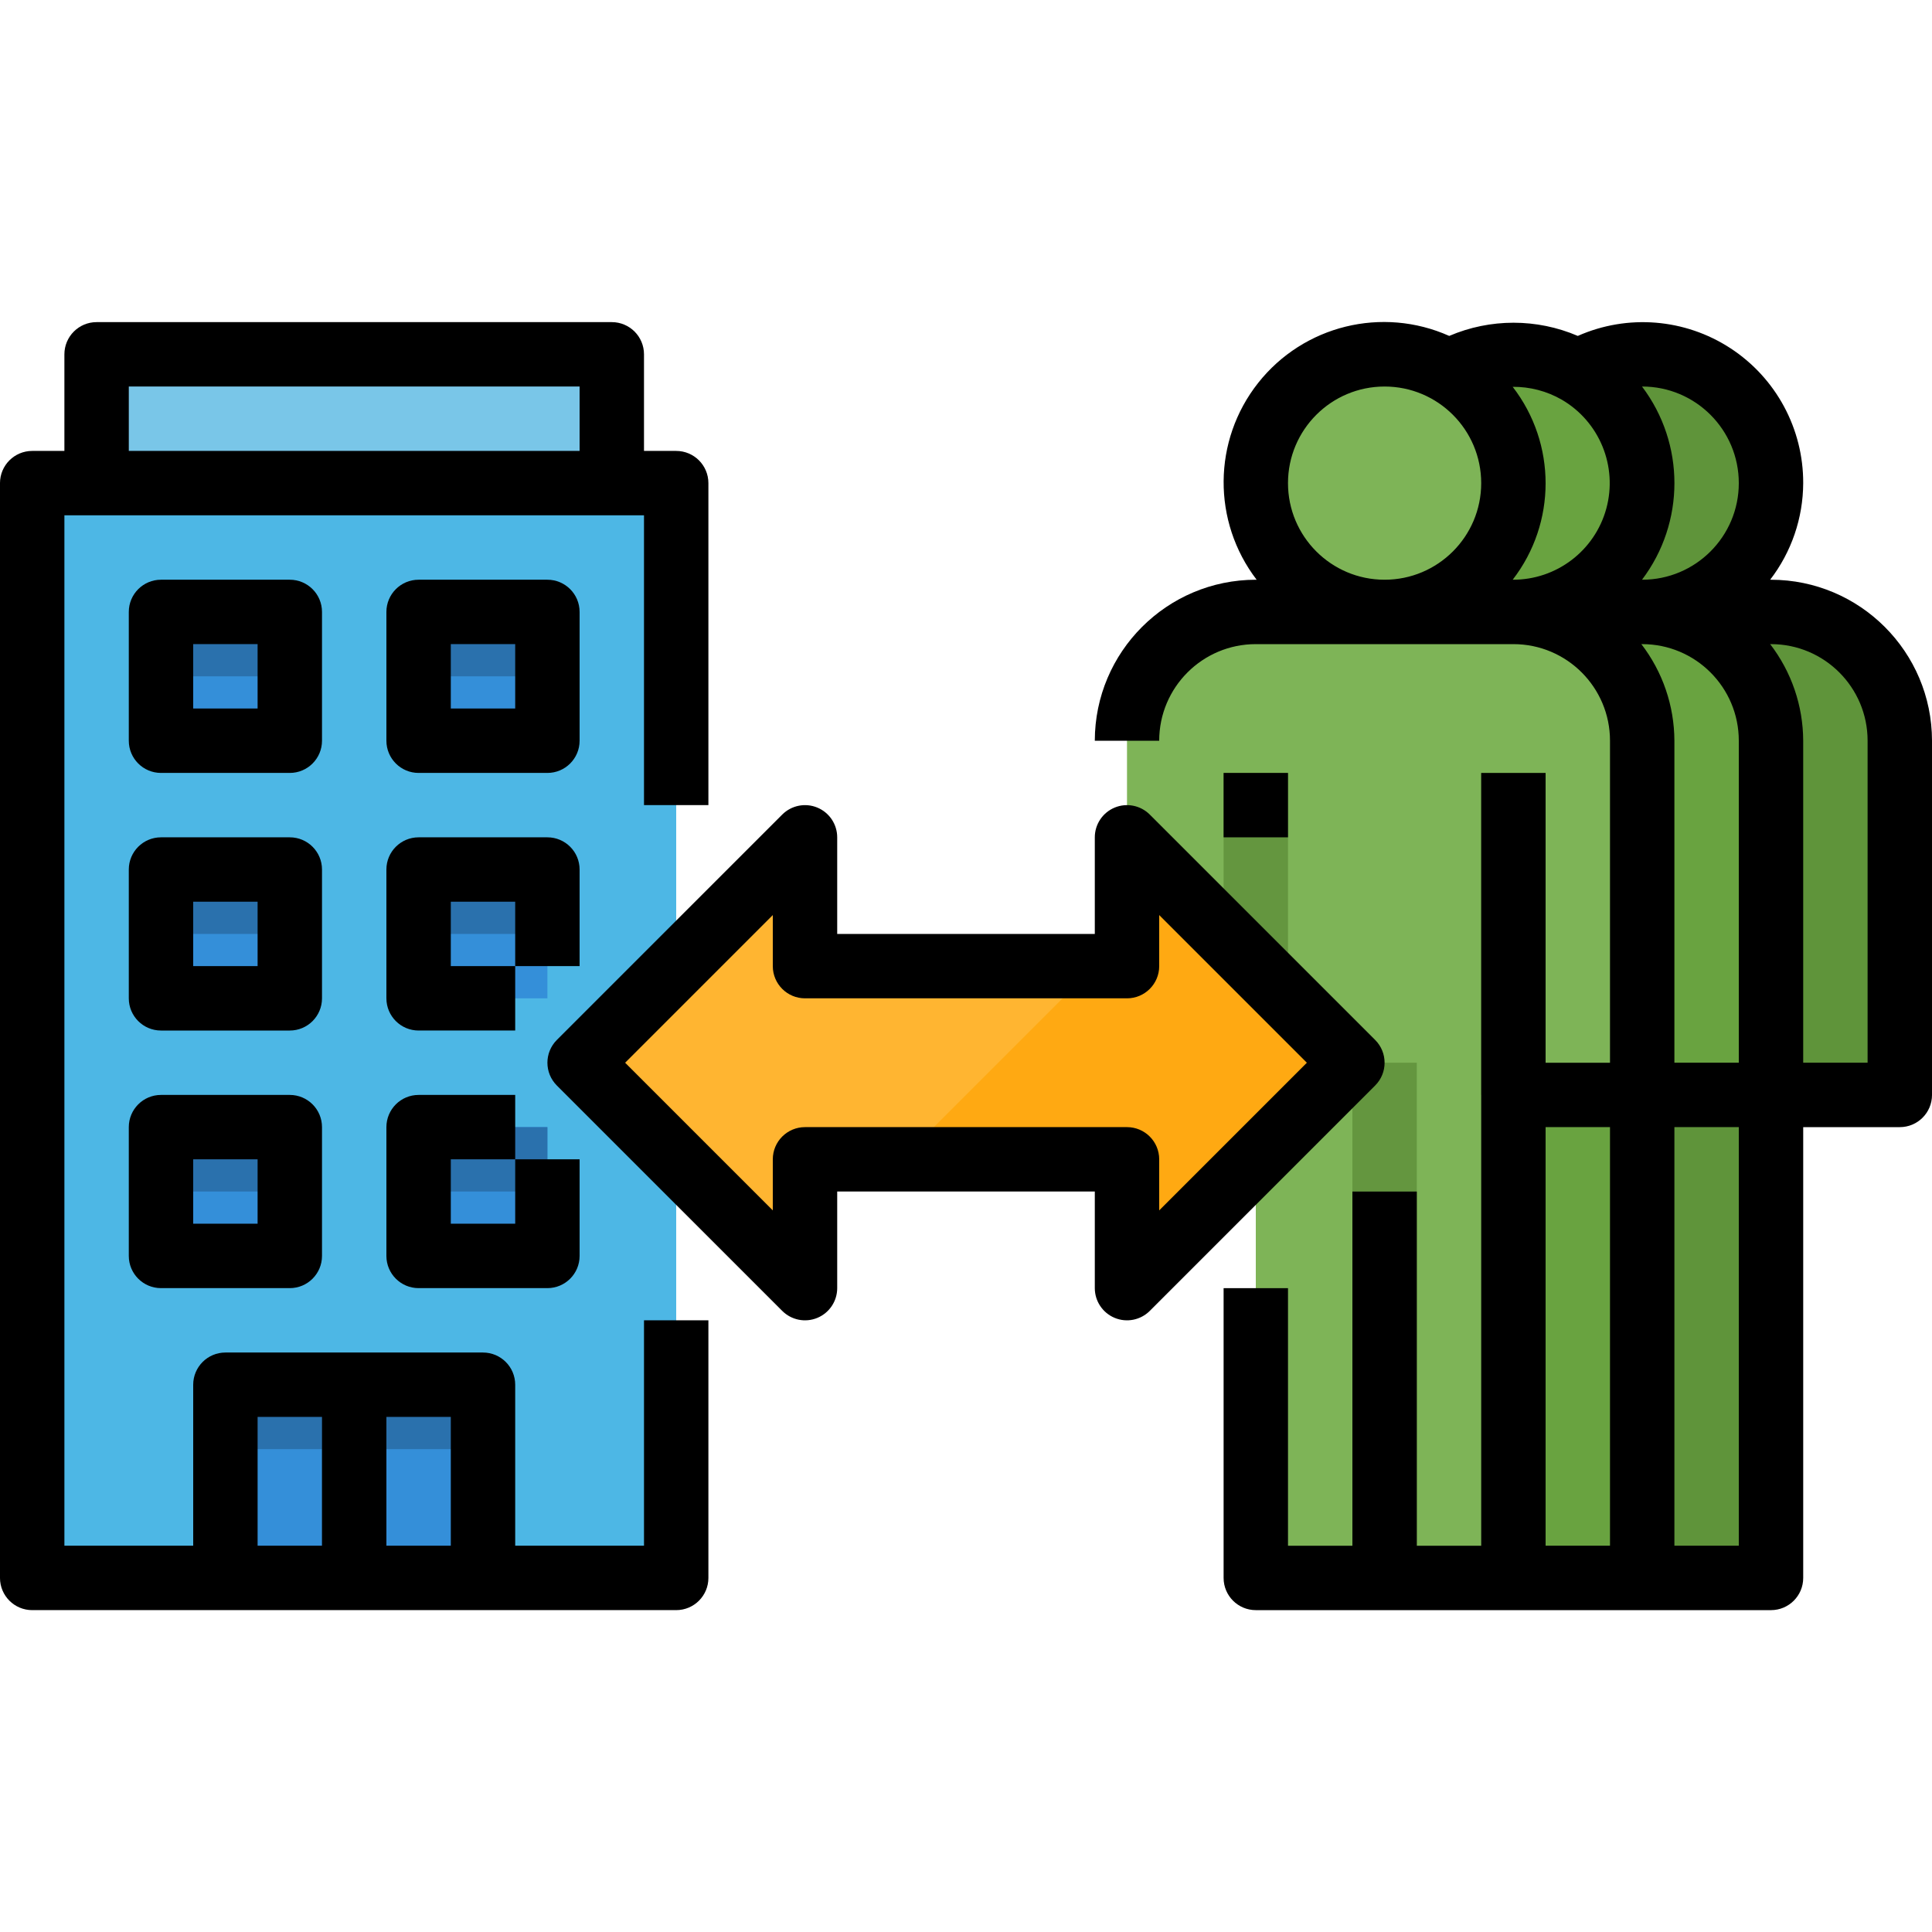
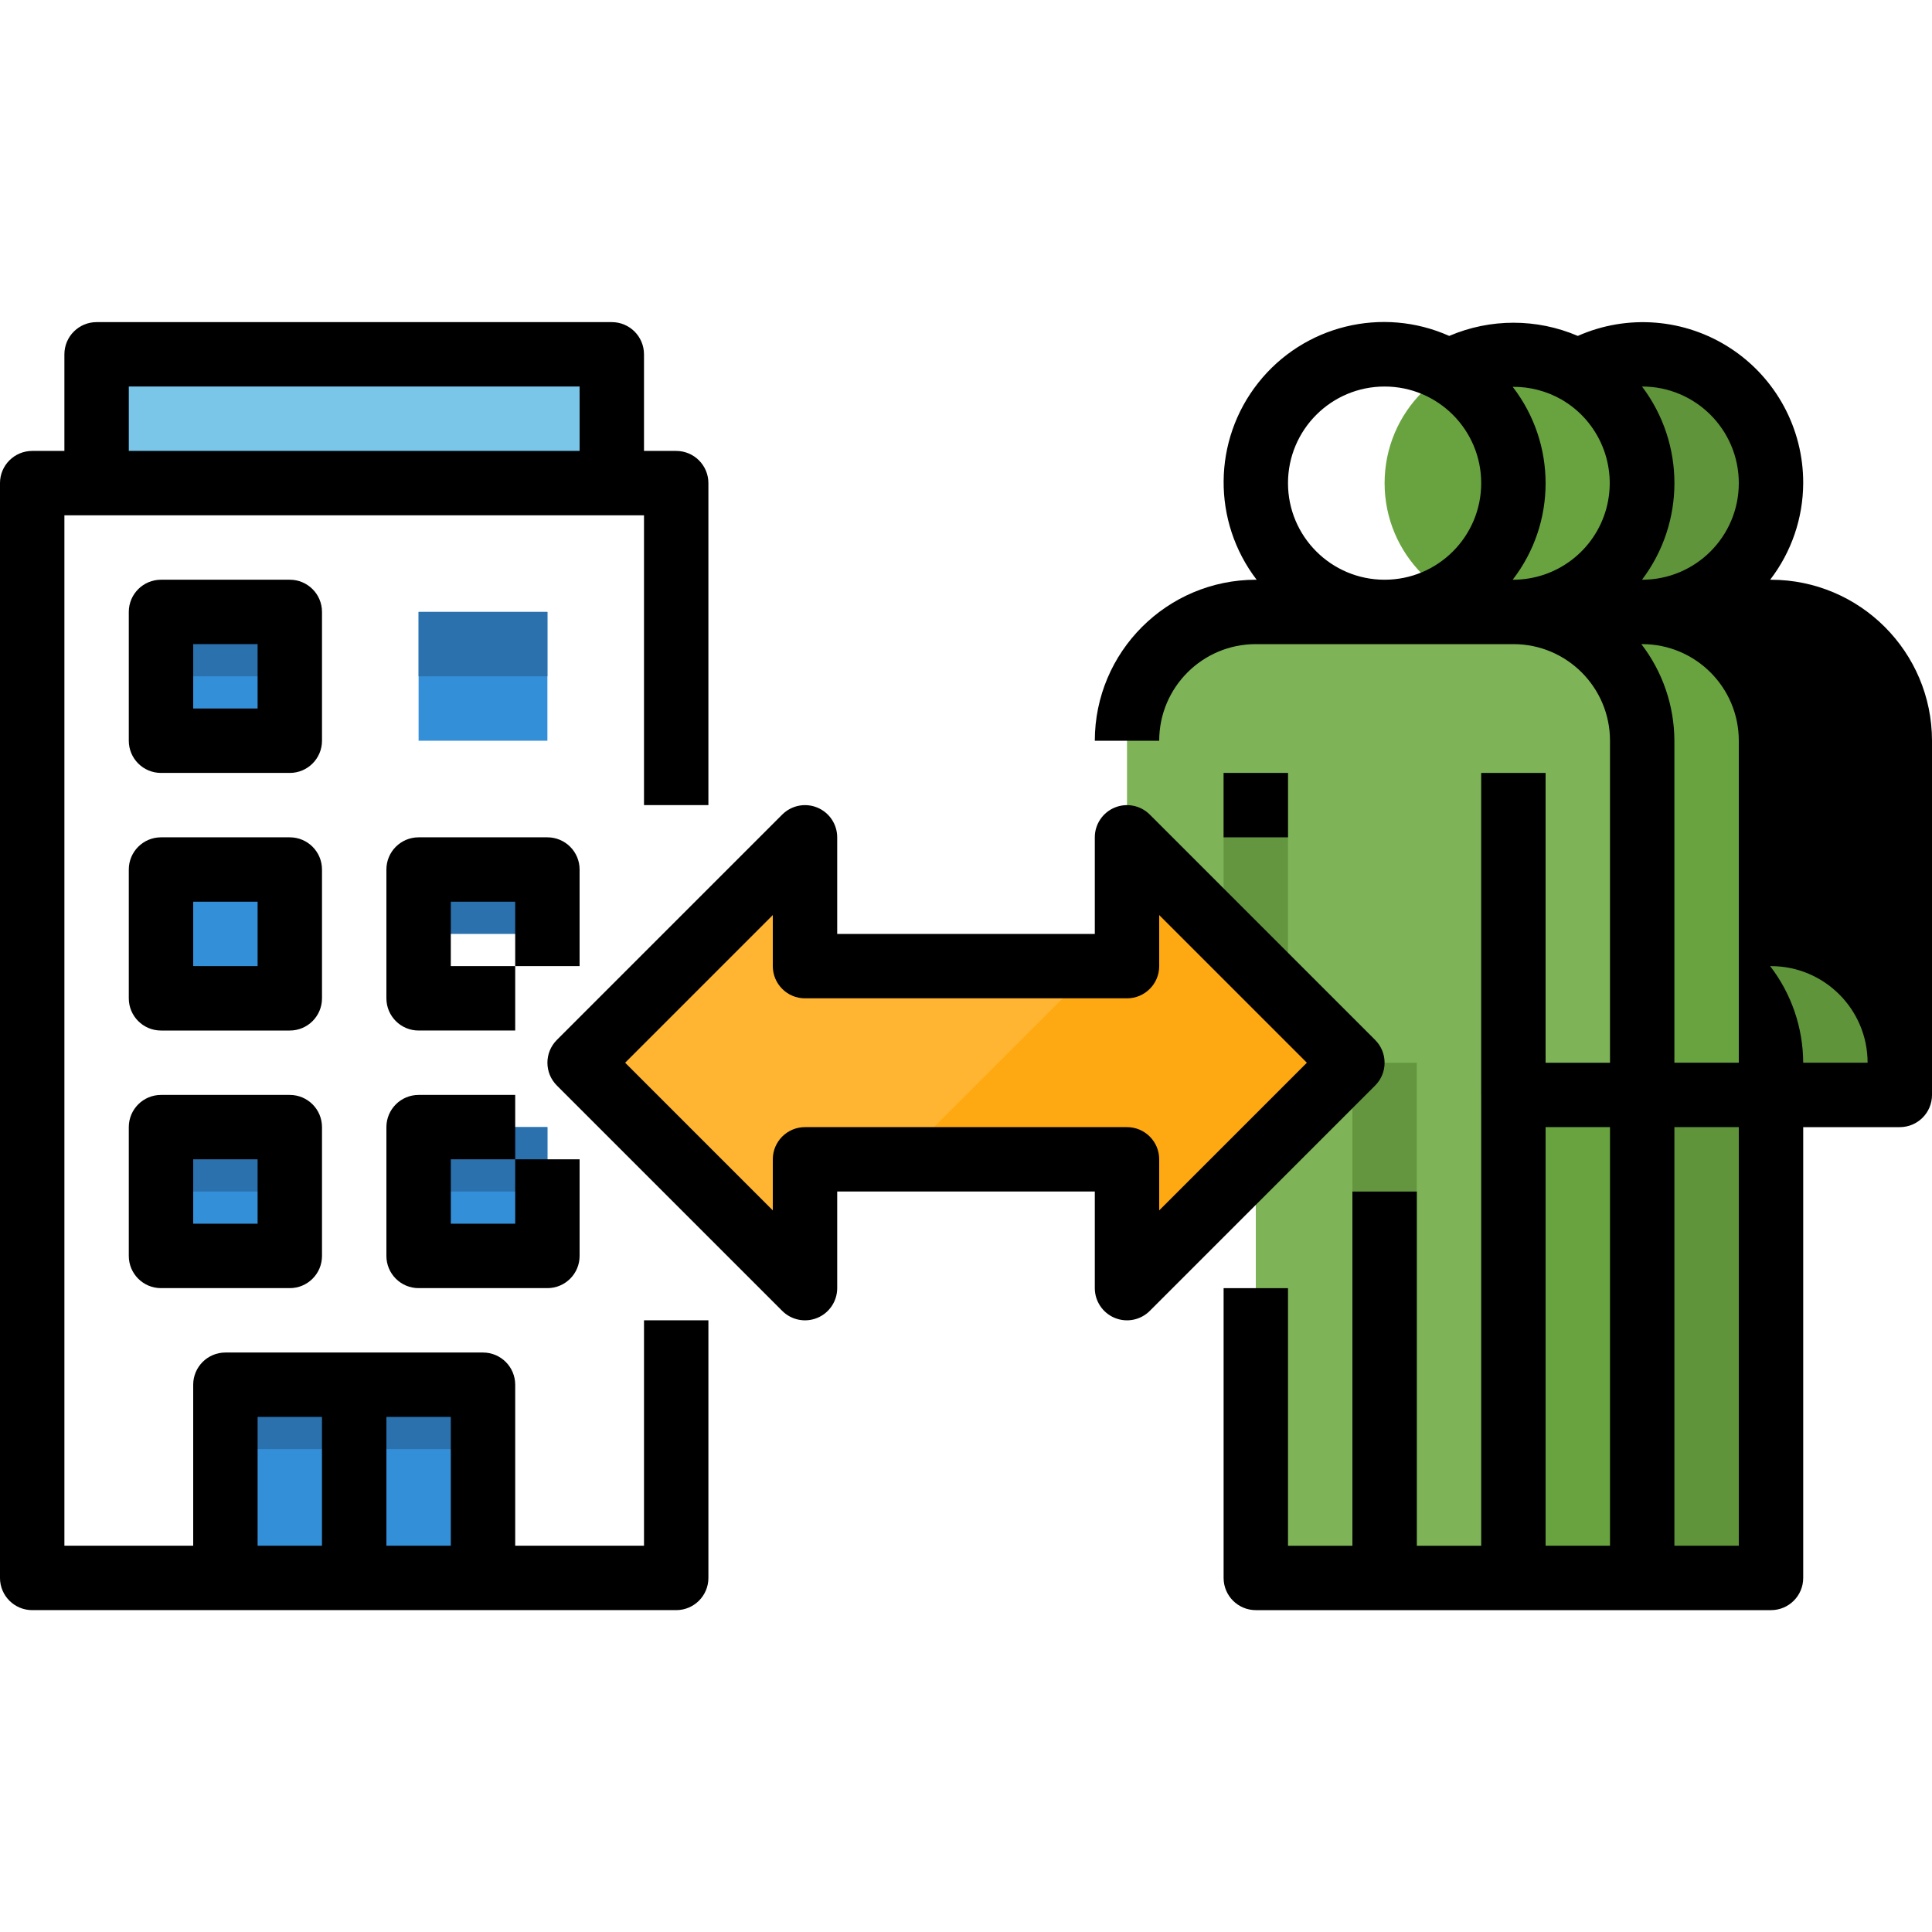
<svg xmlns="http://www.w3.org/2000/svg" height="480pt" viewBox="0 -80 480 480" width="480pt">
-   <path d="m8 40.031v272h160v-272zm0 0" fill="#4db7e5" />
  <path d="m56 264.031h64v48h-64zm0 0" fill="#348fd9" />
  <path d="m80 264.031h16v48h-16zm0 0" fill="#2a71ad" />
  <g fill="#348fd9">
    <path d="m40 200.031h32v32h-32zm0 0" />
    <path d="m104 200.031h32v32h-32zm0 0" />
    <path d="m40 136.031h32v32h-32zm0 0" />
-     <path d="m104 136.031h32v32h-32zm0 0" />
    <path d="m40 72.031h32v32h-32zm0 0" />
    <path d="m104 72.031h32v32h-32zm0 0" />
  </g>
  <path d="m40 72.031h32v16h-32zm0 0" fill="#2a71ad" />
  <path d="m104 72.031h32v16h-32zm0 0" fill="#2a71ad" />
-   <path d="m40 136.031h32v16h-32zm0 0" fill="#2a71ad" />
  <path d="m104 136.031h32v16h-32zm0 0" fill="#2a71ad" />
  <path d="m40 200.031h32v16h-32zm0 0" fill="#2a71ad" />
  <path d="m104 200.031h32v16h-32zm0 0" fill="#2a71ad" />
  <path d="m24 8.031h128v32h-128zm0 0" fill="#79c6e8" />
  <path d="m56 264.031h64v16h-64zm0 0" fill="#2a71ad" />
  <path d="m440 40.031c0 17.672-14.328 32-32 32s-32-14.328-32-32 14.328-32 32-32 32 14.328 32 32zm0 0" fill="#5f943a" />
  <path d="m440 312.031h-64v-120h-32v-88c0-17.672 14.328-32 32-32h64c17.672 0 32 14.328 32 32v88h-32zm0 0" fill="#5f943a" />
  <path d="m408 40.031c0 17.672-14.328 32-32 32s-32-14.328-32-32 14.328-32 32-32 32 14.328 32 32zm0 0" fill="#69a340" />
  <path d="m408 312.031h-64v-120h-32v-88c0-17.672 14.328-32 32-32h64c17.672 0 32 14.328 32 32v88h-32zm0 0" fill="#69a340" />
-   <path d="m376 40.031c0 17.672-14.328 32-32 32s-32-14.328-32-32 14.328-32 32-32 32 14.328 32 32zm0 0" fill="#7eb457" />
  <path d="m376 312.031h-64v-120h-32v-88c0-17.672 14.328-32 32-32h64c17.672 0 32 14.328 32 32v88h-32zm0 0" fill="#7eb457" />
  <path d="m336 184.031h16v128h-16zm0 0" fill="#64963f" />
  <path d="m368 112.031h16v80h-16zm0 0" fill="#64963f" />
  <path d="m304 112.031h16v80h-16zm0 0" fill="#64963f" />
  <path d="m336 184.031-56-56v32h-80v-32l-56 56 56 56v-32h80v32zm0 0" fill="#ffb531" />
  <path d="m336 184.031-56-56v32h-8l-48 48h56v32zm0 0" fill="#ffa912" />
  <path d="m8 320.031h160c4.418 0 8-3.582 8-8v-64h-16v56h-32v-40c0-4.418-3.582-8-8-8h-64c-4.418 0-8 3.582-8 8v40h-32v-256h144v72h16v-80c0-4.418-3.582-8-8-8h-8v-24c0-4.418-3.582-8-8-8h-128c-4.418 0-8 3.582-8 8v24h-8c-4.418 0-8 3.582-8 8v272c0 4.418 3.582 8 8 8zm104-16h-16v-32h16zm-48-32h16v32h-16zm-32-256h112v16h-112zm0 0" />
  <path d="m72 192.031h-32c-4.418 0-8 3.582-8 8v32c0 4.418 3.582 8 8 8h32c4.418 0 8-3.582 8-8v-32c0-4.418-3.582-8-8-8zm-8 32h-16v-16h16zm0 0" />
  <path d="m96 232.031c0 4.418 3.582 8 8 8h32c4.418 0 8-3.582 8-8v-24h-16v16h-16v-16h16v-16h-24c-4.418 0-8 3.582-8 8zm0 0" />
  <path d="m80 136.031c0-4.418-3.582-8-8-8h-32c-4.418 0-8 3.582-8 8v32c0 4.418 3.582 8 8 8h32c4.418 0 8-3.582 8-8zm-16 24h-16v-16h16zm0 0" />
  <path d="m96 168.031c0 4.418 3.582 8 8 8h24v-16h-16v-16h16v16h16v-24c0-4.418-3.582-8-8-8h-32c-4.418 0-8 3.582-8 8zm0 0" />
  <path d="m80 72.031c0-4.418-3.582-8-8-8h-32c-4.418 0-8 3.582-8 8v32c0 4.418 3.582 8 8 8h32c4.418 0 8-3.582 8-8zm-16 24h-16v-16h16zm0 0" />
-   <path d="m104 112.031h32c4.418 0 8-3.582 8-8v-32c0-4.418-3.582-8-8-8h-32c-4.418 0-8 3.582-8 8v32c0 4.418 3.582 8 8 8zm8-32h16v16h-16zm0 0" />
-   <path d="m440 64.031h-.207c5.293-6.883 8.176-15.316 8.207-24 .047-13.508-6.754-26.117-18.062-33.504-11.309-7.387-25.586-8.543-37.938-3.07-10.199-4.371-21.742-4.371-31.945 0-16.633-7.422-36.184-2.613-47.477 11.684-11.289 14.293-11.441 34.426-.371 48.891h-.207c-22.082.027-39.973 17.918-40 40h16c0-13.254 10.746-24 24-24h64c13.254 0 24 10.746 24 24v80h-16v-72h-16v192h-16v-88h-16v88h-16v-64h-16v72c0 4.418 3.582 8 8 8h128c4.418 0 8-3.582 8-8v-112h24c4.418 0 8-3.582 8-8v-88c-.027-22.082-17.918-39.973-40-40zm-8-24c0 13.254-10.746 24-24 24h-.047c10.738-14.199 10.738-33.801 0-48h.047c13.254 0 24 10.746 24 24zm-44-20.742c9.395 5.465 13.941 16.559 11.09 27.043-2.855 10.488-12.398 17.746-23.266 17.699 10.902-14.113 10.902-33.812 0-47.926 4.27-.039 8.473 1.059 12.176 3.184zm-68 20.742c0-13.254 10.746-24 24-24s24 10.746 24 24-10.746 24-24 24-24-10.746-24-24zm87.793 40h.207c13.254 0 24 10.746 24 24v80h-16v-80c-.031-8.684-2.914-17.117-8.207-24zm-23.793 120h16v104h-16zm48 104h-16v-104h16zm32-120h-16v-80c-.031-8.684-2.914-17.117-8.207-24h.207c13.254 0 24 10.746 24 24zm0 0" />
+   <path d="m440 64.031h-.207c5.293-6.883 8.176-15.316 8.207-24 .047-13.508-6.754-26.117-18.062-33.504-11.309-7.387-25.586-8.543-37.938-3.07-10.199-4.371-21.742-4.371-31.945 0-16.633-7.422-36.184-2.613-47.477 11.684-11.289 14.293-11.441 34.426-.371 48.891h-.207c-22.082.027-39.973 17.918-40 40h16c0-13.254 10.746-24 24-24h64c13.254 0 24 10.746 24 24v80h-16v-72h-16v192h-16v-88h-16v88h-16v-64h-16v72c0 4.418 3.582 8 8 8h128c4.418 0 8-3.582 8-8v-112h24c4.418 0 8-3.582 8-8v-88c-.027-22.082-17.918-39.973-40-40zm-8-24c0 13.254-10.746 24-24 24h-.047c10.738-14.199 10.738-33.801 0-48h.047c13.254 0 24 10.746 24 24zm-44-20.742c9.395 5.465 13.941 16.559 11.09 27.043-2.855 10.488-12.398 17.746-23.266 17.699 10.902-14.113 10.902-33.812 0-47.926 4.27-.039 8.473 1.059 12.176 3.184zm-68 20.742c0-13.254 10.746-24 24-24s24 10.746 24 24-10.746 24-24 24-24-10.746-24-24zm87.793 40h.207c13.254 0 24 10.746 24 24v80h-16v-80c-.031-8.684-2.914-17.117-8.207-24zm-23.793 120h16v104h-16zm48 104h-16v-104h16zm32-120h-16c-.031-8.684-2.914-17.117-8.207-24h.207c13.254 0 24 10.746 24 24zm0 0" />
  <path d="m304 112.031h16v16h-16zm0 0" />
  <path d="m138.344 189.688 56 56c2.289 2.289 5.73 2.973 8.719 1.734s4.938-4.156 4.938-7.391v-24h64v24c0 3.234 1.949 6.152 4.938 7.391s6.43.555 8.719-1.734l56-56c3.121-3.125 3.121-8.188 0-11.312l-56-56c-2.289-2.285-5.73-2.973-8.719-1.734s-4.938 4.156-4.938 7.391v24h-64v-24c0-3.234-1.949-6.152-4.938-7.391s-6.43-.551-8.719 1.734l-56 56c-3.121 3.125-3.121 8.188 0 11.312zm53.656-42.344v12.688c0 4.418 3.582 8 8 8h80c4.418 0 8-3.582 8-8v-12.688l36.688 36.688-36.688 36.688v-12.688c0-4.418-3.582-8-8-8h-80c-4.418 0-8 3.582-8 8v12.688l-36.688-36.688zm0 0" />
</svg>